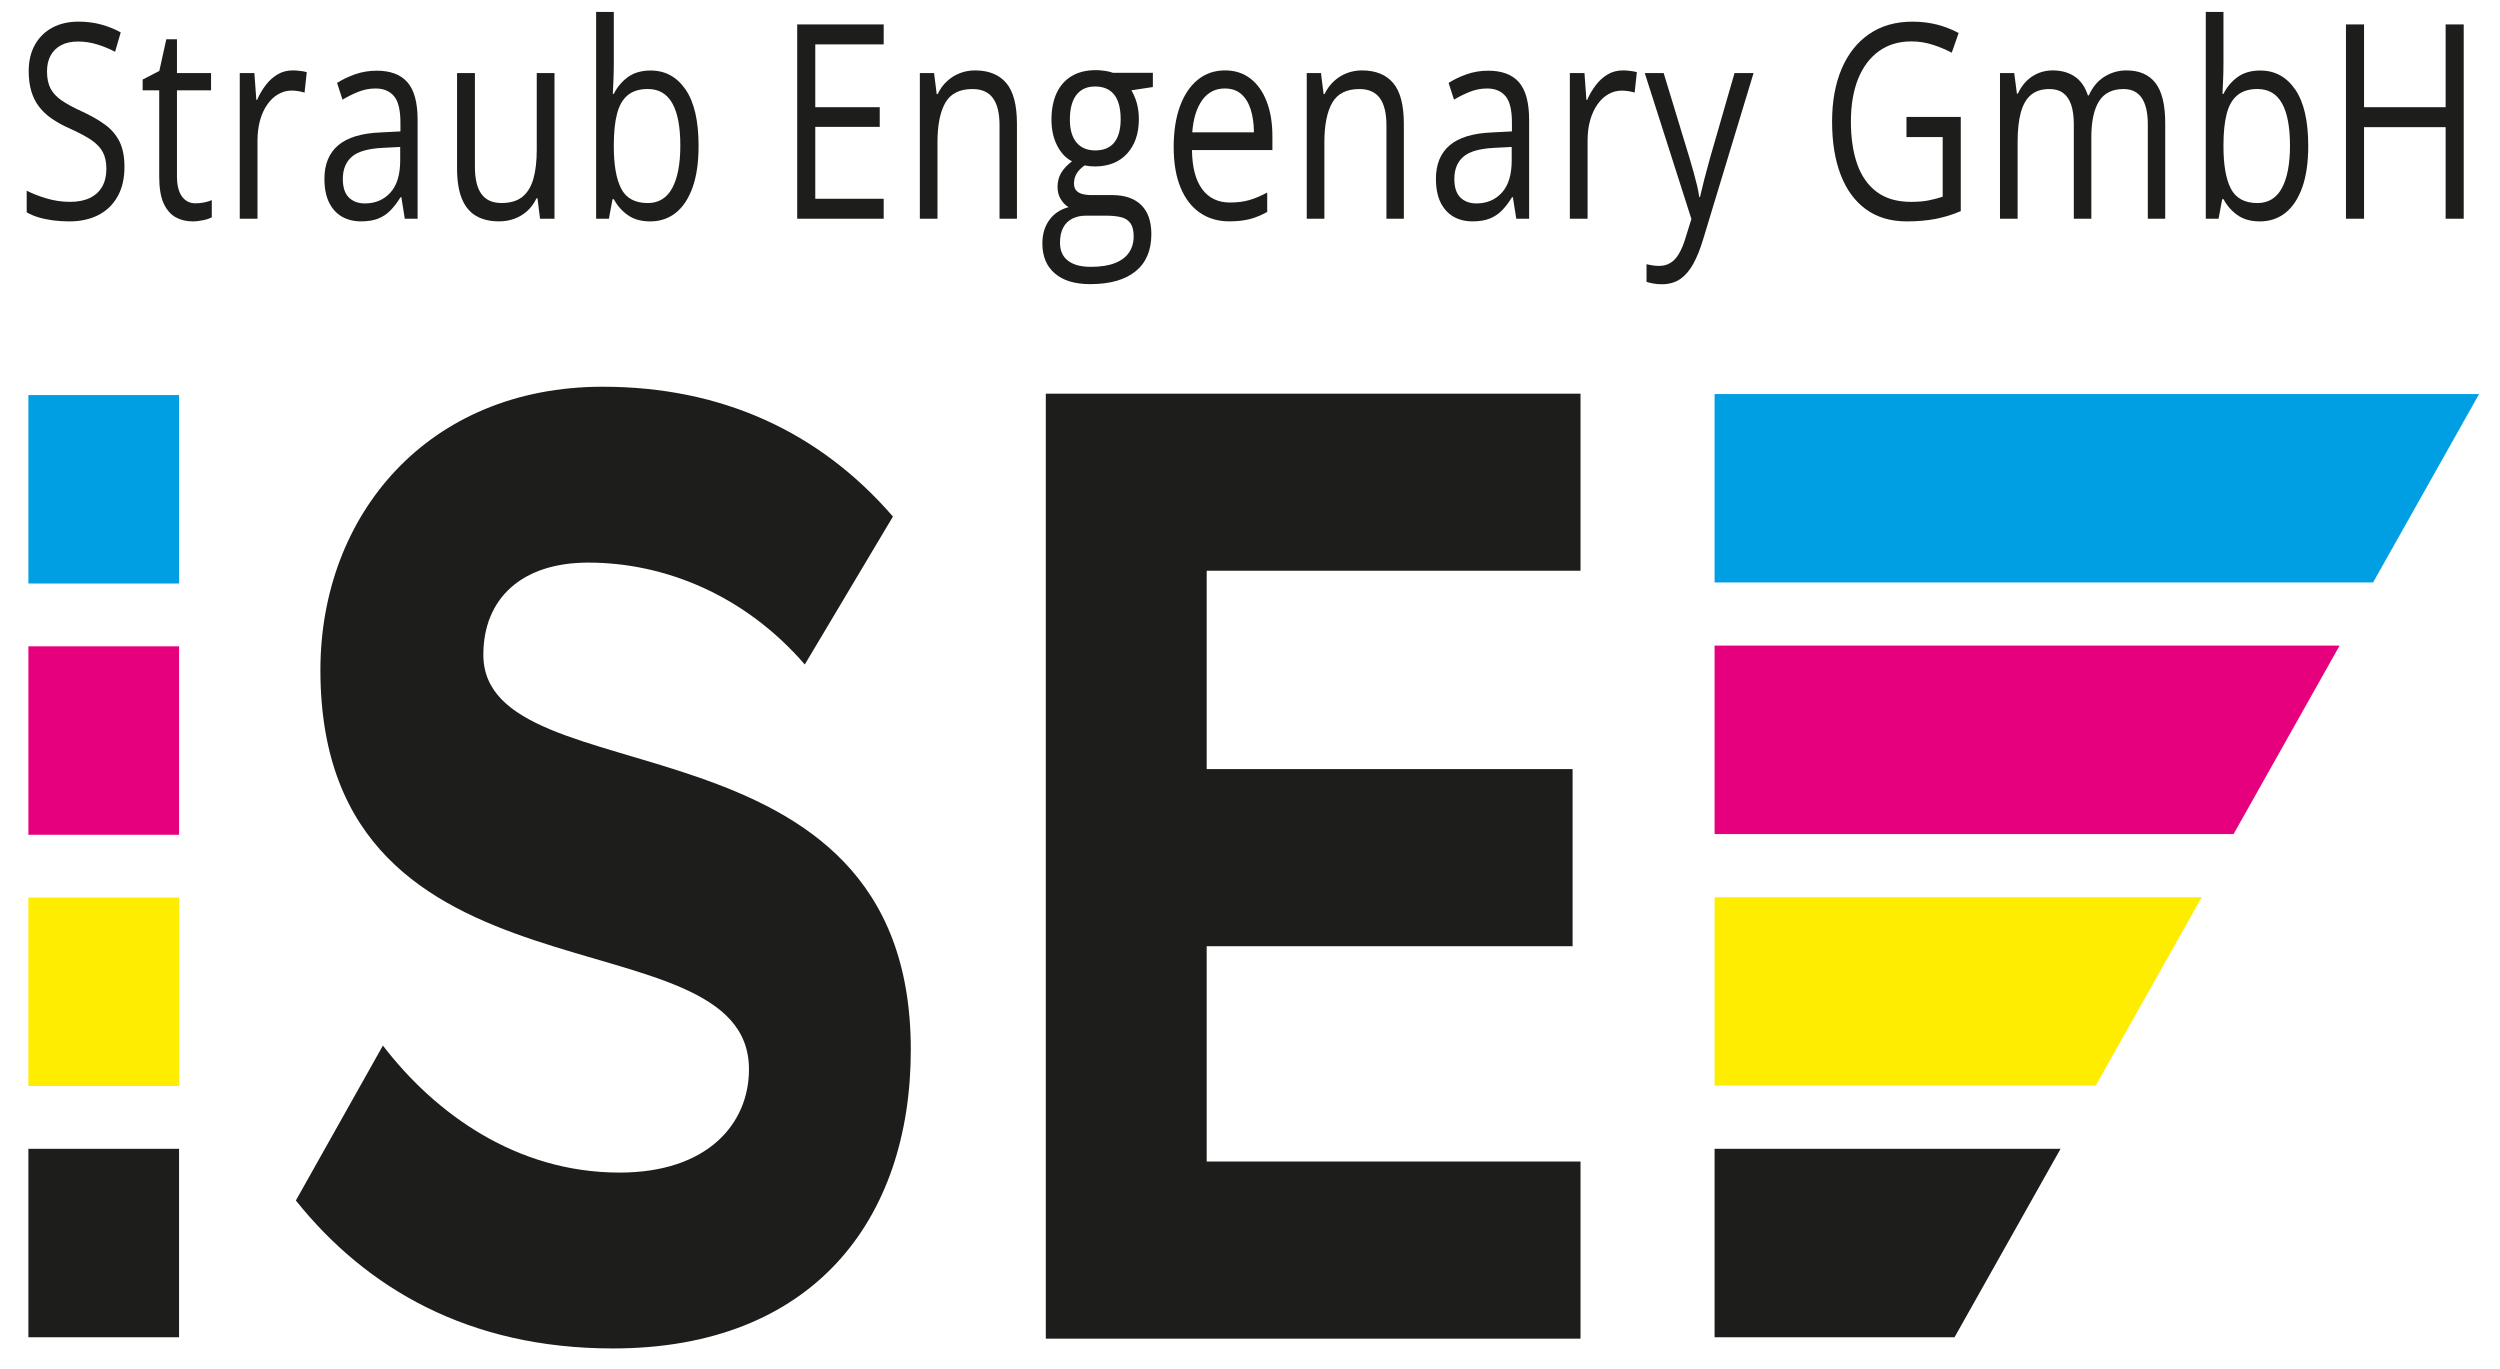
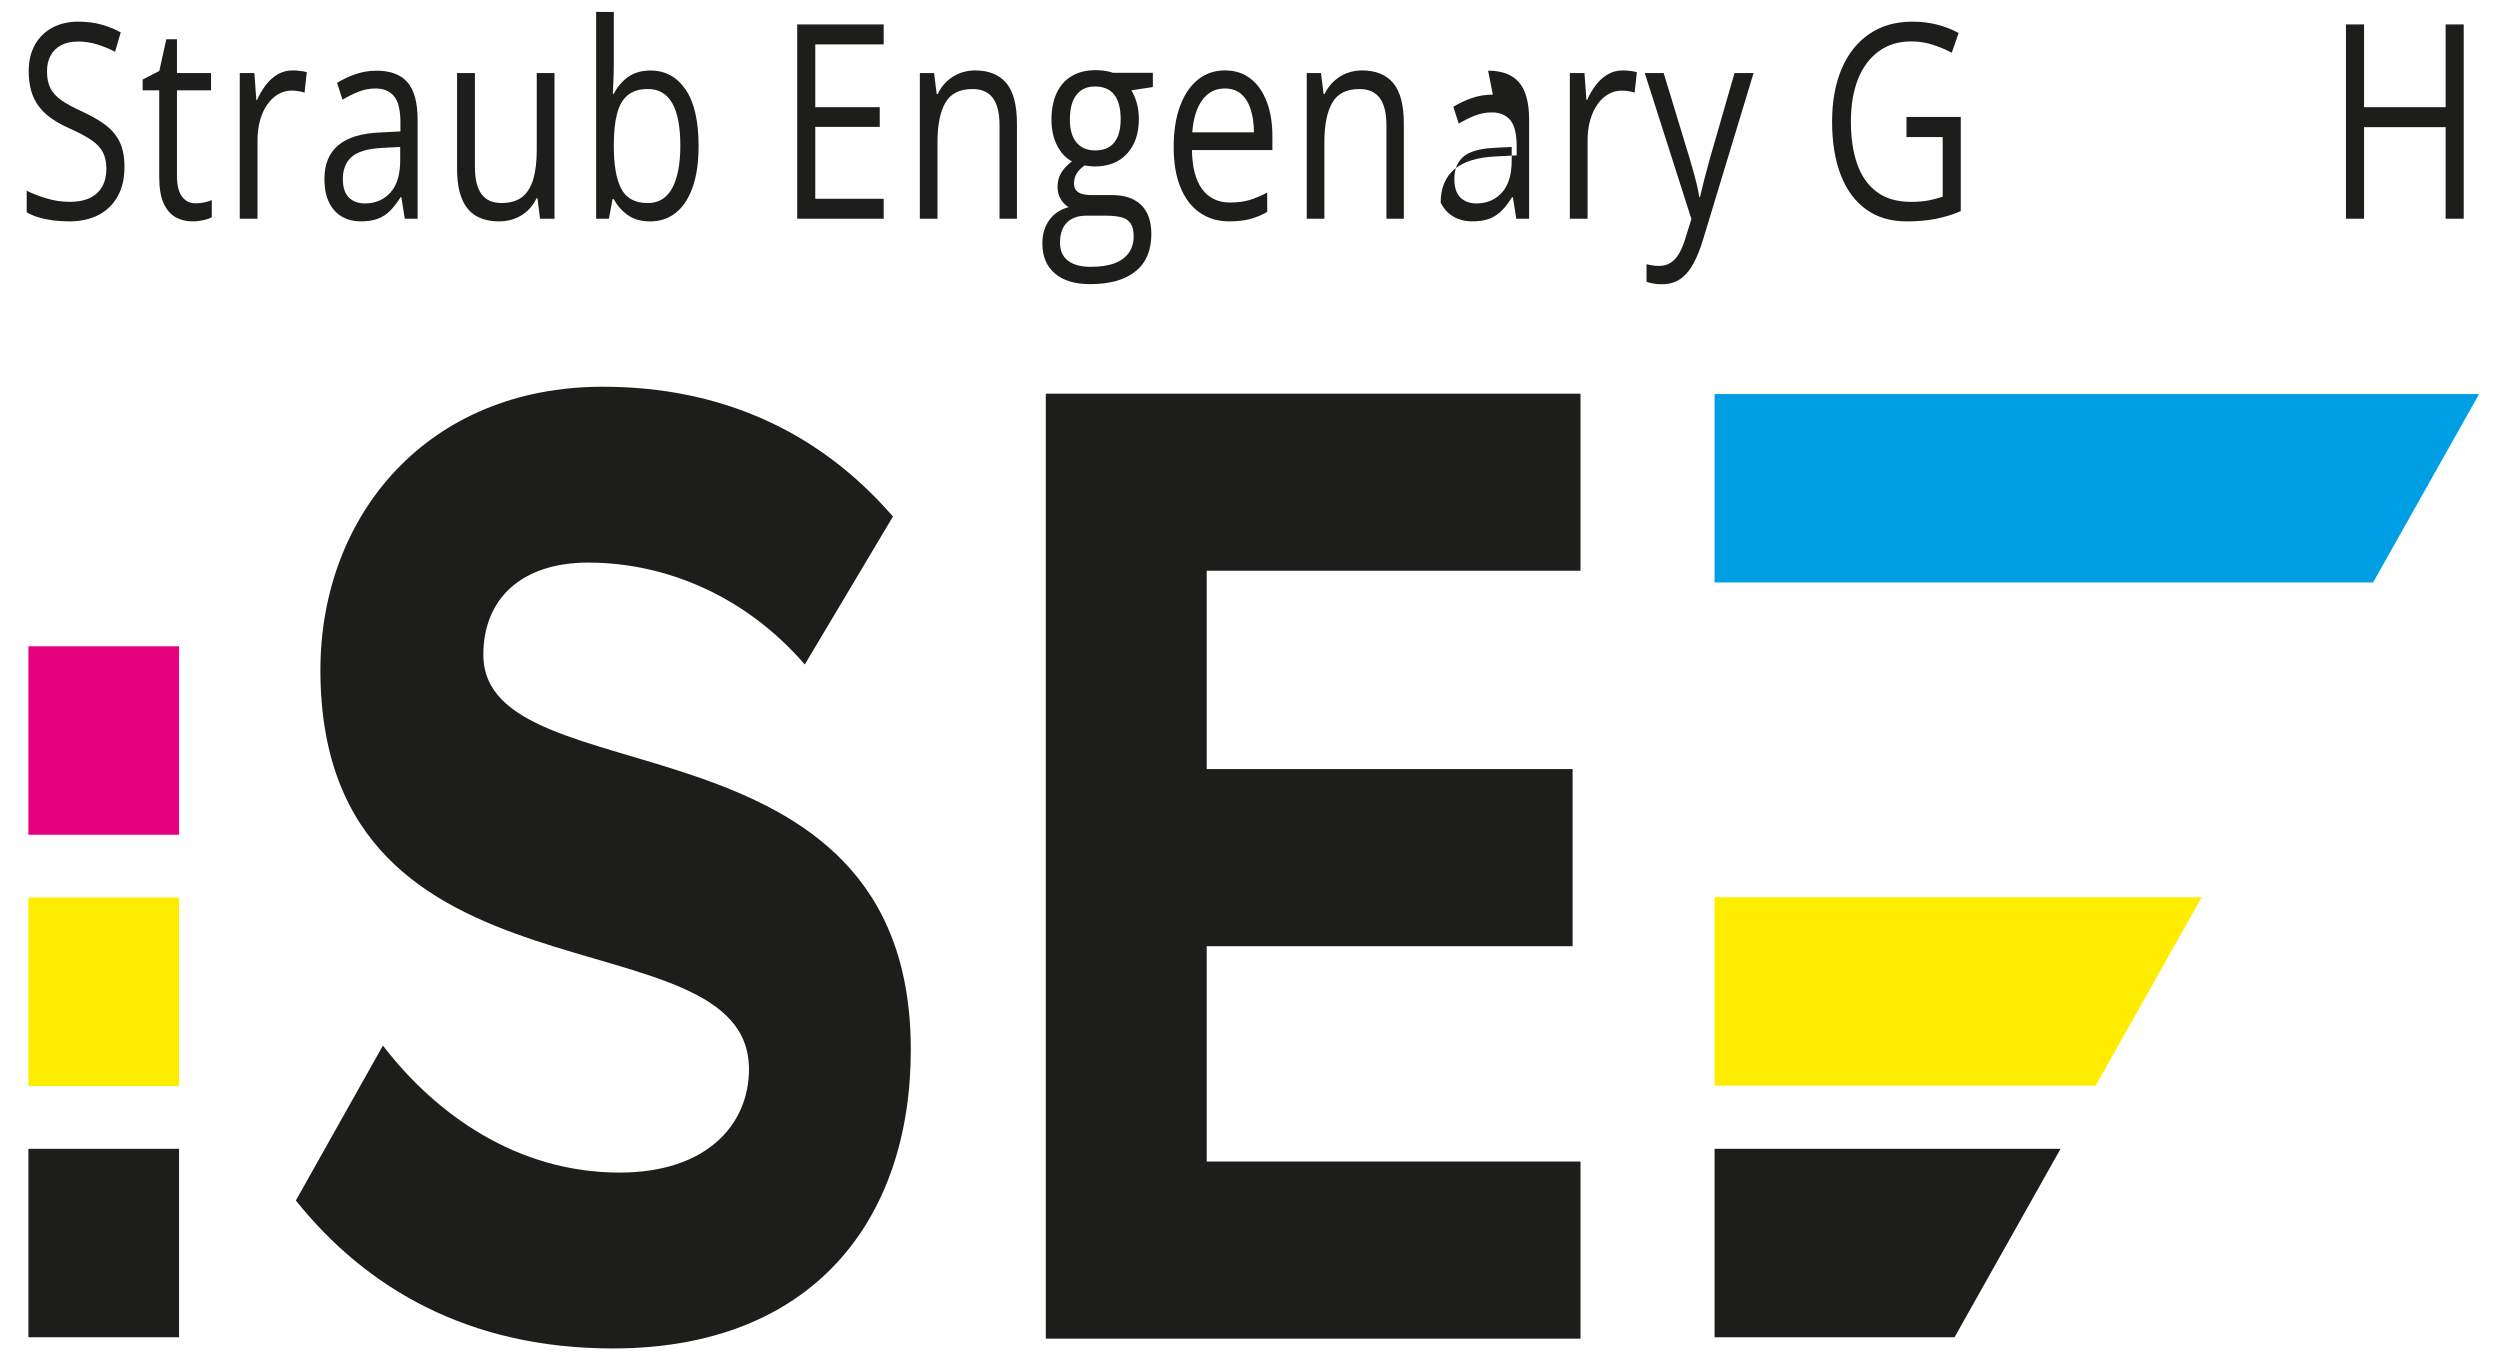
<svg xmlns="http://www.w3.org/2000/svg" width="168" height="92" preserveAspectRatio="xMidYMid meet">
  <defs id="defs6">
    <clipPath clipPathUnits="userSpaceOnUse" id="clipPath16">
      <path d="m-25.01,652.1l500,0l0,-500l-500,0l0,500z" id="path14" />
    </clipPath>
  </defs>
  <g class="layer">
    <title>Layer 1</title>
    <g id="g8" transform="matrix(0.375 0 0 -0.469 -0.177 234.128)">
      <g id="g10">
        <g clip-path="url(#clipPath16)" id="g12">
          <g id="g18" transform="translate(78.498 175.095)">
            <path d="m-25.01,152.1l15.6,22.2c9.4,-9.8 24,-18.2 42.4,-18.2c15.8,0 23.2,7 23.2,14.8c0,23.2 -76.8,7 -76.8,57.2c0,22.2 19.2,40.6 50.6,40.6c21.2,0 38.8,-6.4 52,-18.6l-15.8,-21.2c-10.8,10 -25.2,14.6 -38.8,14.6c-12,0 -18.8,-5.2 -18.8,-13.2c0,-21 76.6,-6.8 76.6,-56.6c0,-24.4 -17.6,-42.8 -53.4,-42.8c-25.8,0 -44.2,8.6 -56.8,21.2" fill="#1d1d1b" fill-rule="nonzero" id="path20" />
          </g>
          <g id="g22">
            <path d="m187.88,307.4l0,135.4l95.82,0l0,-25.37l-66.99,0l0,-28.42l65.57,0l0,-25.38l-65.57,0l0,-30.85l66.99,0l0,-25.38l-95.82,0z" fill="#1d1d1b" fill-rule="nonzero" id="path24" />
          </g>
          <g id="g26" transform="translate(47.784 323.175)">
            <path d="m-25.01,152.1c0,-1.65 -0.41,-3.06 -1.23,-4.22c-0.82,-1.16 -1.96,-2.05 -3.44,-2.66c-1.47,-0.6 -3.2,-0.91 -5.19,-0.91c-1.06,0 -2.06,0.05 -2.99,0.15c-0.94,0.11 -1.81,0.25 -2.59,0.44c-0.79,0.19 -1.48,0.43 -2.08,0.71l0,3.1c0.95,-0.39 2.11,-0.76 3.48,-1.09c1.38,-0.34 2.81,-0.51 4.31,-0.51c1.4,0 2.58,0.19 3.54,0.56c0.97,0.38 1.7,0.92 2.2,1.62c0.5,0.71 0.75,1.55 0.75,2.54c0,0.96 -0.21,1.75 -0.63,2.39c-0.42,0.64 -1.11,1.23 -2.08,1.76c-0.97,0.52 -2.3,1.08 -3.97,1.68c-1.18,0.42 -2.22,0.88 -3.12,1.38c-0.91,0.5 -1.66,1.07 -2.27,1.71c-0.61,0.63 -1.07,1.37 -1.38,2.2c-0.31,0.84 -0.47,1.8 -0.47,2.88c0,1.49 0.38,2.76 1.14,3.82c0.75,1.06 1.8,1.87 3.14,2.44c1.34,0.56 2.88,0.84 4.62,0.84c1.48,0 2.86,-0.14 4.12,-0.42c1.26,-0.28 2.42,-0.65 3.47,-1.12l-1.01,-2.78c-1,0.42 -2.06,0.77 -3.19,1.05c-1.12,0.28 -2.28,0.42 -3.47,0.42c-1.19,0 -2.2,-0.18 -3.02,-0.53c-0.82,-0.35 -1.44,-0.84 -1.87,-1.47c-0.44,-0.64 -0.65,-1.39 -0.65,-2.27c0,-0.98 0.2,-1.79 0.62,-2.44c0.41,-0.64 1.07,-1.22 1.98,-1.72c0.91,-0.5 2.11,-1.03 3.61,-1.57c1.63,-0.6 3.02,-1.23 4.17,-1.9c1.14,-0.66 2.01,-1.48 2.61,-2.43c0.59,-0.96 0.89,-2.18 0.89,-3.65" fill="#1d1d1b" fill-rule="nonzero" id="path28" />
          </g>
          <g id="g30" transform="translate(60.504 317.976)">
            <path d="m-25.01,152.1c0.52,0 1.05,0.04 1.6,0.13c0.55,0.09 0.99,0.2 1.33,0.33l0,-2.46c-0.37,-0.17 -0.88,-0.31 -1.53,-0.42c-0.65,-0.11 -1.29,-0.17 -1.91,-0.17c-1.11,0 -2.11,0.19 -3.01,0.58c-0.9,0.39 -1.62,1.05 -2.16,1.97c-0.54,0.93 -0.81,2.21 -0.81,3.85l0,12.38l-2.97,0l0,1.54l2.99,1.24l1.25,4.53l1.91,0l0,-4.84l6.11,0l0,-2.47l-6.11,0l0,-12.29c0,-1.3 0.3,-2.28 0.9,-2.93c0.6,-0.65 1.41,-0.97 2.41,-0.97" fill="#1d1d1b" fill-rule="nonzero" id="path32" />
          </g>
          <g id="g34" transform="translate(77.927 337.019)">
            <path d="m-25.01,152.1c0.42,0 0.86,-0.02 1.31,-0.07c0.46,-0.04 0.87,-0.1 1.22,-0.18l-0.4,-2.93c-0.34,0.09 -0.72,0.16 -1.14,0.21c-0.42,0.05 -0.81,0.08 -1.18,0.08c-0.84,0 -1.63,-0.17 -2.37,-0.51c-0.74,-0.33 -1.39,-0.82 -1.95,-1.45c-0.56,-0.62 -1,-1.38 -1.32,-2.26c-0.31,-0.89 -0.47,-1.87 -0.47,-2.94l0,-11.2l-3.18,0l0,20.87l2.62,0l0.35,-3.85l0.13,0c0.43,0.78 0.95,1.49 1.56,2.13c0.61,0.64 1.32,1.15 2.12,1.53c0.81,0.38 1.71,0.57 2.7,0.57" fill="#1d1d1b" fill-rule="nonzero" id="path36" />
          </g>
          <g id="g38" transform="translate(97.198 326.05)">
            <path d="m-25.01,152.1l-3.18,-0.13c-2.6,-0.11 -4.44,-0.53 -5.5,-1.28c-1.07,-0.75 -1.6,-1.81 -1.6,-3.18c0,-1.19 0.36,-2.08 1.08,-2.65c0.73,-0.57 1.68,-0.85 2.88,-0.85c1.85,0 3.37,0.51 4.55,1.54c1.18,1.03 1.77,2.57 1.77,4.63l0,1.92zm-4.23,10.93c2.49,0 4.34,-0.56 5.54,-1.67c1.21,-1.12 1.81,-2.91 1.81,-5.36l0,-14.18l-2.3,0l-0.61,3.08l-0.15,0c-0.59,-0.76 -1.2,-1.4 -1.83,-1.91c-0.64,-0.52 -1.37,-0.9 -2.2,-1.16c-0.83,-0.26 -1.85,-0.39 -3.06,-0.39c-1.27,0 -2.39,0.22 -3.38,0.66c-0.98,0.45 -1.76,1.12 -2.32,2.02c-0.56,0.9 -0.85,2.04 -0.85,3.43c0,2.08 0.83,3.68 2.48,4.8c1.65,1.11 4.16,1.72 7.54,1.83l3.6,0.15l0,1.27c0,1.81 -0.39,3.07 -1.16,3.79c-0.78,0.73 -1.87,1.09 -3.28,1.09c-1.09,0 -2.13,-0.16 -3.12,-0.48c-0.99,-0.32 -1.93,-0.69 -2.82,-1.12l-0.97,2.4c0.94,0.48 2.02,0.89 3.24,1.24c1.22,0.34 2.5,0.51 3.84,0.51" fill="#1d1d1b" fill-rule="nonzero" id="path40" />
          </g>
          <g id="g42" transform="translate(124.848 336.638)">
            <path d="m-25.01,152.1l0,-20.87l-2.59,0l-0.46,2.93l-0.17,0c-0.43,-0.72 -0.99,-1.33 -1.67,-1.83c-0.69,-0.49 -1.46,-0.86 -2.32,-1.11c-0.85,-0.25 -1.77,-0.37 -2.73,-0.37c-1.65,0 -3.03,0.27 -4.15,0.8c-1.12,0.53 -1.96,1.36 -2.52,2.47c-0.57,1.12 -0.85,2.56 -0.85,4.31l0,13.67l3.2,0l0,-13.44c0,-1.74 0.39,-3.04 1.18,-3.9c0.79,-0.86 1.98,-1.28 3.6,-1.28c1.54,0 2.78,0.29 3.7,0.87c0.92,0.59 1.58,1.45 1.99,2.58c0.41,1.14 0.61,2.53 0.61,4.18l0,10.99l3.18,0z" fill="#1d1d1b" fill-rule="nonzero" id="path44" />
          </g>
          <g id="g46" transform="translate(141.567 334.353)">
            <path d="m-25.01,152.1c-1.51,0 -2.71,-0.3 -3.6,-0.89c-0.89,-0.59 -1.53,-1.47 -1.91,-2.66c-0.39,-1.19 -0.58,-2.69 -0.58,-4.5l0,-0.18c0,-2.62 0.43,-4.63 1.31,-6.02c0.88,-1.39 2.47,-2.09 4.78,-2.09c1.94,0 3.4,0.71 4.37,2.13c0.97,1.43 1.46,3.46 1.46,6.1c0,2.69 -0.48,4.71 -1.44,6.07c-0.96,1.36 -2.42,2.04 -4.39,2.04m-6.09,11.04l0,-7.4c0,-0.85 -0.03,-1.68 -0.07,-2.48c-0.05,-0.8 -0.08,-1.42 -0.11,-1.86l0.18,0c0.57,0.93 1.39,1.73 2.47,2.38c1.08,0.64 2.46,0.97 4.13,0.97c2.62,0 4.7,-0.91 6.26,-2.72c1.55,-1.81 2.33,-4.49 2.33,-8.06c0,-2.35 -0.35,-4.33 -1.06,-5.94c-0.72,-1.62 -1.72,-2.83 -3.01,-3.66c-1.3,-0.82 -2.83,-1.24 -4.59,-1.24c-1.65,0 -3.01,0.31 -4.07,0.93c-1.06,0.61 -1.87,1.36 -2.45,2.25l-0.24,0l-0.65,-2.8l-2.29,0l0,29.64l3.17,-0.01z" fill="#1d1d1b" fill-rule="nonzero" id="path48" />
          </g>
          <g id="g50" transform="translate(183.84 315.767)">
            <path d="m-25.01,152.1l-15.5,0l0,27.84l15.5,0l0,-2.86l-12.26,0l0,-9l11.55,0l0,-2.82l-11.55,0l0,-10.3l12.26,0l0,-2.86z" fill="#1d1d1b" fill-rule="nonzero" id="path52" />
          </g>
          <g id="g54" transform="translate(200.198 337.019)">
            <path d="m-25.01,152.1c2.48,0 4.35,-0.61 5.62,-1.82c1.27,-1.21 1.9,-3.16 1.9,-5.83l0,-13.6l-3.12,0l0,13.39c0,1.73 -0.4,3.04 -1.19,3.9c-0.79,0.86 -2.01,1.29 -3.65,1.29c-2.31,0 -3.93,-0.65 -4.87,-1.96c-0.94,-1.31 -1.41,-3.2 -1.41,-5.69l0,-10.93l-3.16,0l0,20.87l2.55,0l0.47,-3.01l0.18,0c0.44,0.74 1,1.36 1.69,1.86c0.69,0.5 1.45,0.88 2.3,1.14c0.86,0.26 1.75,0.39 2.69,0.39" fill="#1d1d1b" fill-rule="nonzero" id="path56" />
          </g>
          <g id="g58" transform="translate(221.754 325.555)">
            <path d="m-25.01,152.1c1.51,0 2.65,0.38 3.41,1.14c0.76,0.76 1.14,1.88 1.14,3.34c0,1.56 -0.39,2.73 -1.16,3.51c-0.77,0.78 -1.92,1.17 -3.43,1.17c-1.45,0 -2.56,-0.4 -3.34,-1.21c-0.78,-0.81 -1.17,-1.98 -1.17,-3.53c0,-1.42 0.39,-2.52 1.18,-3.28c0.79,-0.76 1.91,-1.14 3.37,-1.14m-0.82,-16.68c1.73,0 3.16,0.17 4.3,0.52c1.13,0.35 1.98,0.85 2.55,1.51c0.56,0.65 0.85,1.43 0.85,2.33c0,0.84 -0.2,1.47 -0.58,1.89c-0.38,0.43 -0.94,0.72 -1.67,0.86c-0.74,0.15 -1.64,0.22 -2.71,0.22l-3.61,0c-0.94,0 -1.76,-0.15 -2.46,-0.44c-0.7,-0.29 -1.24,-0.72 -1.61,-1.29c-0.37,-0.57 -0.56,-1.28 -0.56,-2.14c0,-1.13 0.47,-1.99 1.43,-2.58c0.95,-0.59 2.31,-0.88 4.07,-0.88m-0.09,-2.48c-2.75,0 -4.86,0.51 -6.34,1.54c-1.49,1.02 -2.23,2.45 -2.23,4.29c0,1.31 0.41,2.43 1.24,3.35c0.84,0.93 1.99,1.54 3.46,1.85c-0.55,0.25 -1.01,0.63 -1.4,1.14c-0.39,0.51 -0.58,1.09 -0.58,1.75c0,0.76 0.21,1.43 0.64,2.01c0.42,0.58 1.07,1.13 1.95,1.67c-1.09,0.44 -1.98,1.19 -2.66,2.25c-0.68,1.06 -1.02,2.3 -1.02,3.71c0,1.5 0.32,2.78 0.94,3.84c0.62,1.06 1.52,1.86 2.7,2.42c1.18,0.56 2.61,0.84 4.29,0.84c0.36,0 0.74,-0.01 1.11,-0.05c0.37,-0.03 0.73,-0.07 1.08,-0.13c0.34,-0.06 0.64,-0.12 0.89,-0.2l7.16,0l0,-2.04l-3.85,-0.47c0.39,-0.5 0.7,-1.09 0.96,-1.79c0.25,-0.7 0.38,-1.48 0.38,-2.33c0,-2.08 -0.71,-3.73 -2.12,-4.96c-1.4,-1.22 -3.34,-1.83 -5.8,-1.83c-0.59,0 -1.18,0.05 -1.79,0.15c-0.63,-0.34 -1.1,-0.73 -1.42,-1.14c-0.33,-0.42 -0.49,-0.91 -0.49,-1.45c0,-0.41 0.12,-0.73 0.37,-0.97c0.25,-0.24 0.61,-0.42 1.08,-0.53c0.47,-0.1 1.03,-0.16 1.69,-0.16l3.68,0c2.27,0 4.01,-0.47 5.23,-1.43c1.21,-0.95 1.81,-2.34 1.81,-4.17c0,-2.31 -0.93,-4.08 -2.81,-5.31c-1.88,-1.23 -4.6,-1.85 -8.15,-1.85" fill="#1d1d1b" fill-rule="nonzero" id="path60" />
          </g>
          <g id="g62" transform="translate(244.966 334.429)">
            <path d="m-25.01,152.1c-1.69,0 -3.03,-0.55 -4.04,-1.66c-1,-1.1 -1.6,-2.64 -1.79,-4.62l11.05,0c-0.01,1.24 -0.21,2.33 -0.58,3.28c-0.38,0.95 -0.95,1.68 -1.71,2.21c-0.76,0.53 -1.74,0.79 -2.93,0.79m0.04,2.59c1.78,0 3.3,-0.39 4.57,-1.18c1.27,-0.79 2.24,-1.89 2.91,-3.31c0.68,-1.41 1.01,-3.06 1.01,-4.96l0,-1.96l-14.41,0c0.03,-2.45 0.64,-4.31 1.82,-5.6c1.18,-1.28 2.85,-1.92 4.99,-1.92c1.32,0 2.49,0.12 3.51,0.36c1.01,0.24 2.07,0.6 3.16,1.07l0,-2.78c-1.06,-0.47 -2.1,-0.81 -3.14,-1.03c-1.03,-0.21 -2.25,-0.32 -3.66,-0.32c-2.01,0 -3.76,0.41 -5.25,1.23c-1.49,0.81 -2.65,2.02 -3.47,3.6c-0.83,1.59 -1.24,3.53 -1.24,5.83c0,2.25 0.38,4.19 1.13,5.84c0.76,1.64 1.82,2.91 3.2,3.8c1.38,0.89 3,1.33 4.87,1.33" fill="#1d1d1b" fill-rule="nonzero" id="path64" />
          </g>
          <g id="g66" transform="translate(269.531 337.019)">
            <path d="m-25.01,152.1c2.48,0 4.35,-0.61 5.62,-1.82c1.27,-1.21 1.9,-3.16 1.9,-5.83l0,-13.6l-3.12,0l0,13.39c0,1.73 -0.4,3.04 -1.19,3.9c-0.8,0.86 -2.01,1.29 -3.65,1.29c-2.31,0 -3.93,-0.65 -4.87,-1.96c-0.94,-1.31 -1.41,-3.2 -1.41,-5.69l0,-10.93l-3.16,0l0,20.87l2.55,0l0.47,-3.01l0.17,0c0.45,0.74 1.01,1.36 1.7,1.86c0.69,0.5 1.45,0.88 2.3,1.14c0.86,0.26 1.75,0.39 2.69,0.39" fill="#1d1d1b" fill-rule="nonzero" id="path68" />
          </g>
          <g id="g70" transform="translate(296.38 326.05)">
-             <path d="m-25.01,152.1l-3.18,-0.13c-2.6,-0.11 -4.44,-0.53 -5.5,-1.28c-1.07,-0.75 -1.6,-1.81 -1.6,-3.18c0,-1.19 0.36,-2.08 1.08,-2.65c0.73,-0.57 1.68,-0.85 2.88,-0.85c1.85,0 3.37,0.51 4.55,1.54c1.18,1.03 1.77,2.57 1.77,4.63l0,1.92zm-4.23,10.93c2.49,0 4.34,-0.56 5.54,-1.67c1.21,-1.12 1.81,-2.91 1.81,-5.36l0,-14.18l-2.3,0l-0.61,3.08l-0.15,0c-0.59,-0.76 -1.2,-1.4 -1.83,-1.91c-0.64,-0.52 -1.37,-0.9 -2.2,-1.16c-0.83,-0.26 -1.85,-0.39 -3.06,-0.39c-1.27,0 -2.39,0.22 -3.38,0.66c-0.98,0.45 -1.75,1.12 -2.32,2.02c-0.56,0.9 -0.85,2.04 -0.85,3.43c0,2.08 0.83,3.68 2.48,4.8c1.65,1.11 4.16,1.72 7.54,1.83l3.6,0.15l0,1.27c0,1.81 -0.39,3.07 -1.16,3.79c-0.78,0.73 -1.87,1.09 -3.28,1.09c-1.09,0 -2.13,-0.16 -3.12,-0.48c-0.99,-0.32 -1.93,-0.69 -2.82,-1.12l-0.97,2.4c0.94,0.48 2.02,0.89 3.24,1.24c1.22,0.34 2.5,0.51 3.84,0.51" fill="#1d1d1b" fill-rule="nonzero" id="path72" />
+             <path d="m-25.01,152.1l-3.18,-0.13c-2.6,-0.11 -4.44,-0.53 -5.5,-1.28c-1.07,-0.75 -1.6,-1.81 -1.6,-3.18c0,-1.19 0.36,-2.08 1.08,-2.65c0.73,-0.57 1.68,-0.85 2.88,-0.85c1.85,0 3.37,0.51 4.55,1.54c1.18,1.03 1.77,2.57 1.77,4.63l0,1.92zm-4.23,10.93c2.49,0 4.34,-0.56 5.54,-1.67c1.21,-1.12 1.81,-2.91 1.81,-5.36l0,-14.18l-2.3,0l-0.61,3.08l-0.15,0c-0.59,-0.76 -1.2,-1.4 -1.83,-1.91c-0.64,-0.52 -1.37,-0.9 -2.2,-1.16c-0.83,-0.26 -1.85,-0.39 -3.06,-0.39c-1.27,0 -2.39,0.22 -3.38,0.66c-0.98,0.45 -1.75,1.12 -2.32,2.02c0,2.08 0.83,3.68 2.48,4.8c1.65,1.11 4.16,1.72 7.54,1.83l3.6,0.15l0,1.27c0,1.81 -0.39,3.07 -1.16,3.79c-0.78,0.73 -1.87,1.09 -3.28,1.09c-1.09,0 -2.13,-0.16 -3.12,-0.48c-0.99,-0.32 -1.93,-0.69 -2.82,-1.12l-0.97,2.4c0.94,0.48 2.02,0.89 3.24,1.24c1.22,0.34 2.5,0.51 3.84,0.51" fill="#1d1d1b" fill-rule="nonzero" id="path72" />
          </g>
          <g id="g74" transform="translate(316.279 337.019)">
            <path d="m-25.01,152.1c0.42,0 0.86,-0.02 1.31,-0.07c0.46,-0.04 0.87,-0.1 1.22,-0.18l-0.4,-2.93c-0.34,0.09 -0.72,0.16 -1.14,0.21c-0.42,0.05 -0.81,0.07 -1.18,0.07c-0.84,0 -1.63,-0.16 -2.37,-0.5c-0.75,-0.33 -1.4,-0.82 -1.95,-1.45c-0.56,-0.62 -1,-1.38 -1.32,-2.26c-0.32,-0.89 -0.47,-1.87 -0.47,-2.94l0,-11.2l-3.18,0l0,20.87l2.62,0l0.35,-3.85l0.13,0c0.43,0.78 0.95,1.49 1.56,2.13c0.61,0.64 1.32,1.15 2.13,1.53c0.8,0.38 1.7,0.57 2.69,0.57" fill="#1d1d1b" fill-rule="nonzero" id="path76" />
          </g>
          <g id="g78" transform="translate(320.22 336.638)">
            <path d="m-25.01,152.1l3.39,0l4.61,-12.11c0.26,-0.71 0.51,-1.4 0.74,-2.05c0.23,-0.65 0.43,-1.28 0.61,-1.87c0.18,-0.6 0.32,-1.18 0.42,-1.74l0.13,0c0.18,0.64 0.43,1.47 0.76,2.51c0.33,1.03 0.69,2.09 1.07,3.17l4.36,12.09l3.41,0l-9.08,-23.94c-0.49,-1.28 -1.05,-2.4 -1.69,-3.35c-0.64,-0.95 -1.42,-1.68 -2.33,-2.2c-0.92,-0.51 -2.02,-0.77 -3.32,-0.77c-0.59,0 -1.12,0.03 -1.58,0.11c-0.45,0.06 -0.85,0.15 -1.18,0.23l0,2.54c0.28,-0.07 0.62,-0.12 1.02,-0.17c0.4,-0.06 0.82,-0.08 1.25,-0.08c0.79,0 1.47,0.15 2.05,0.45c0.58,0.29 1.07,0.73 1.49,1.3c0.42,0.57 0.78,1.25 1.09,2.04l1.14,2.93l-8.36,20.91z" fill="#1d1d1b" fill-rule="nonzero" id="path80" />
          </g>
          <g id="g82" transform="translate(367.122 330.354)">
            <path d="m-25.01,152.1l9.73,0l0,-13.5c-1.46,-0.5 -2.96,-0.87 -4.5,-1.11c-1.54,-0.24 -3.27,-0.36 -5.17,-0.36c-2.9,0 -5.34,0.58 -7.33,1.74c-1.98,1.15 -3.49,2.8 -4.52,4.94c-1.03,2.14 -1.54,4.68 -1.54,7.62c0,2.89 0.57,5.4 1.7,7.54c1.14,2.15 2.78,3.82 4.94,5c2.15,1.19 4.73,1.78 7.76,1.78c1.54,0 3.01,-0.14 4.41,-0.42c1.38,-0.29 2.68,-0.69 3.87,-1.21l-1.24,-2.82c-1.03,0.44 -2.16,0.82 -3.4,1.14c-1.23,0.32 -2.52,0.48 -3.83,0.48c-2.28,0 -4.22,-0.47 -5.84,-1.41c-1.62,-0.94 -2.86,-2.27 -3.72,-3.98c-0.85,-1.72 -1.28,-3.75 -1.28,-6.1c0,-2.32 0.37,-4.34 1.12,-6.06c0.75,-1.72 1.92,-3.06 3.51,-4.01c1.58,-0.95 3.63,-1.43 6.13,-1.43c1.26,0 2.33,0.07 3.24,0.22c0.9,0.15 1.72,0.32 2.45,0.52l0,8.54l-6.49,0l0,2.89z" fill="#1d1d1b" fill-rule="nonzero" id="path84" />
          </g>
          <g id="g86" transform="translate(406.539 337.019)">
-             <path d="m-25.01,152.1c2.3,0 4.03,-0.6 5.2,-1.8c1.17,-1.2 1.75,-3.13 1.75,-5.78l0,-13.67l-3.12,0l0,13.52c0,1.69 -0.37,2.95 -1.1,3.8c-0.73,0.84 -1.81,1.26 -3.24,1.26c-2.02,0 -3.49,-0.58 -4.4,-1.75c-0.92,-1.17 -1.38,-2.89 -1.38,-5.16l0,-11.67l-3.14,0l0,13.52c0,1.13 -0.16,2.07 -0.48,2.82c-0.33,0.75 -0.81,1.31 -1.45,1.68c-0.64,0.38 -1.45,0.56 -2.43,0.56c-1.38,0 -2.49,-0.28 -3.33,-0.85c-0.84,-0.57 -1.44,-1.42 -1.82,-2.54c-0.37,-1.13 -0.56,-2.51 -0.56,-4.15l0,-11.04l-3.16,0l0,20.87l2.55,0l0.48,-2.95l0.17,0c0.42,0.72 0.94,1.33 1.58,1.83c0.63,0.49 1.34,0.86 2.13,1.12c0.79,0.25 1.63,0.38 2.52,0.38c1.58,0 2.91,-0.3 3.98,-0.89c1.08,-0.59 1.85,-1.48 2.34,-2.69l0.17,0c0.68,1.21 1.62,2.1 2.82,2.69c1.19,0.59 2.5,0.89 3.92,0.89" fill="#1d1d1b" fill-rule="nonzero" id="path88" />
-           </g>
+             </g>
          <g id="g90" transform="translate(430.018 334.353)">
-             <path d="m-25.01,152.1c-1.51,0 -2.71,-0.3 -3.6,-0.89c-0.89,-0.59 -1.53,-1.47 -1.91,-2.66c-0.39,-1.19 -0.58,-2.69 -0.58,-4.5l0,-0.18c0,-2.62 0.43,-4.63 1.31,-6.02c0.88,-1.39 2.47,-2.09 4.78,-2.09c1.94,0 3.4,0.71 4.37,2.13c0.97,1.43 1.46,3.46 1.46,6.1c0,2.69 -0.48,4.71 -1.44,6.07c-0.96,1.36 -2.42,2.04 -4.39,2.04m-6.09,11.04l0,-7.4c0,-0.85 -0.03,-1.68 -0.07,-2.48c-0.05,-0.8 -0.08,-1.42 -0.11,-1.86l0.18,0c0.57,0.93 1.39,1.73 2.47,2.38c1.08,0.64 2.46,0.97 4.13,0.97c2.62,0 4.7,-0.91 6.26,-2.72c1.55,-1.81 2.33,-4.49 2.33,-8.06c0,-2.35 -0.35,-4.33 -1.06,-5.94c-0.72,-1.62 -1.72,-2.83 -3.01,-3.66c-1.3,-0.82 -2.83,-1.24 -4.59,-1.24c-1.65,0 -3.01,0.31 -4.07,0.93c-1.06,0.61 -1.87,1.36 -2.45,2.25l-0.24,0l-0.65,-2.8l-2.29,0l0,29.64l3.17,-0.01z" fill="#1d1d1b" fill-rule="nonzero" id="path92" />
-           </g>
+             </g>
          <g id="g94" transform="translate(466.98 315.767)">
            <path d="m-25.01,152.1l-3.24,0l0,13.12l-14.62,0l0,-13.12l-3.24,0l0,27.84l3.24,0l0,-11.86l14.62,0l0,11.86l3.24,0l0,-27.84z" fill="#1d1d1b" fill-rule="nonzero" id="path96" />
          </g>
          <path d="m32.56,379.6l-27,0l0,27l27,0l0,-27z" fill="#e6007e" fill-rule="nonzero" id="path98" />
-           <path d="m32.56,415.6l-27,0l0,27l27,0l0,-27z" fill="#009fe3" fill-rule="nonzero" id="path100" />
          <path d="m32.56,343.6l-27,0l0,27l27,0l0,-27z" fill="#ffed00" fill-rule="nonzero" id="path102" />
          <path d="m32.56,307.6l-27,0l0,27l27,0l0,-27z" fill="#1d1d1b" fill-rule="nonzero" id="path104" />
          <g id="g106" transform="translate(375.736 155.501)">
            <path d="m-25.01,152.1l-43,0l0,27l62,0l-19,-27z" fill="#1d1d1b" fill-rule="nonzero" id="path108" />
          </g>
          <g id="g110" transform="translate(401.029 191.55)">
            <path d="m-25.01,152.1l-68.29,0l0,27l87.29,0l-19,-27z" fill="#ffed00" fill-rule="nonzero" id="path112" />
          </g>
          <g id="g114" transform="translate(425.736 227.599)">
-             <path d="m-25.01,152.1l-93,0l0,27l112,0l-19,-27z" fill="#e6007e" fill-rule="nonzero" id="path116" />
-           </g>
+             </g>
          <g id="g118" transform="translate(450.736 263.648)">
            <path d="m-25.01,152.1l-118,0l0,27l137,0l-19,-27z" fill="#009fe3" fill-rule="nonzero" id="path120" />
          </g>
        </g>
      </g>
    </g>
  </g>
</svg>